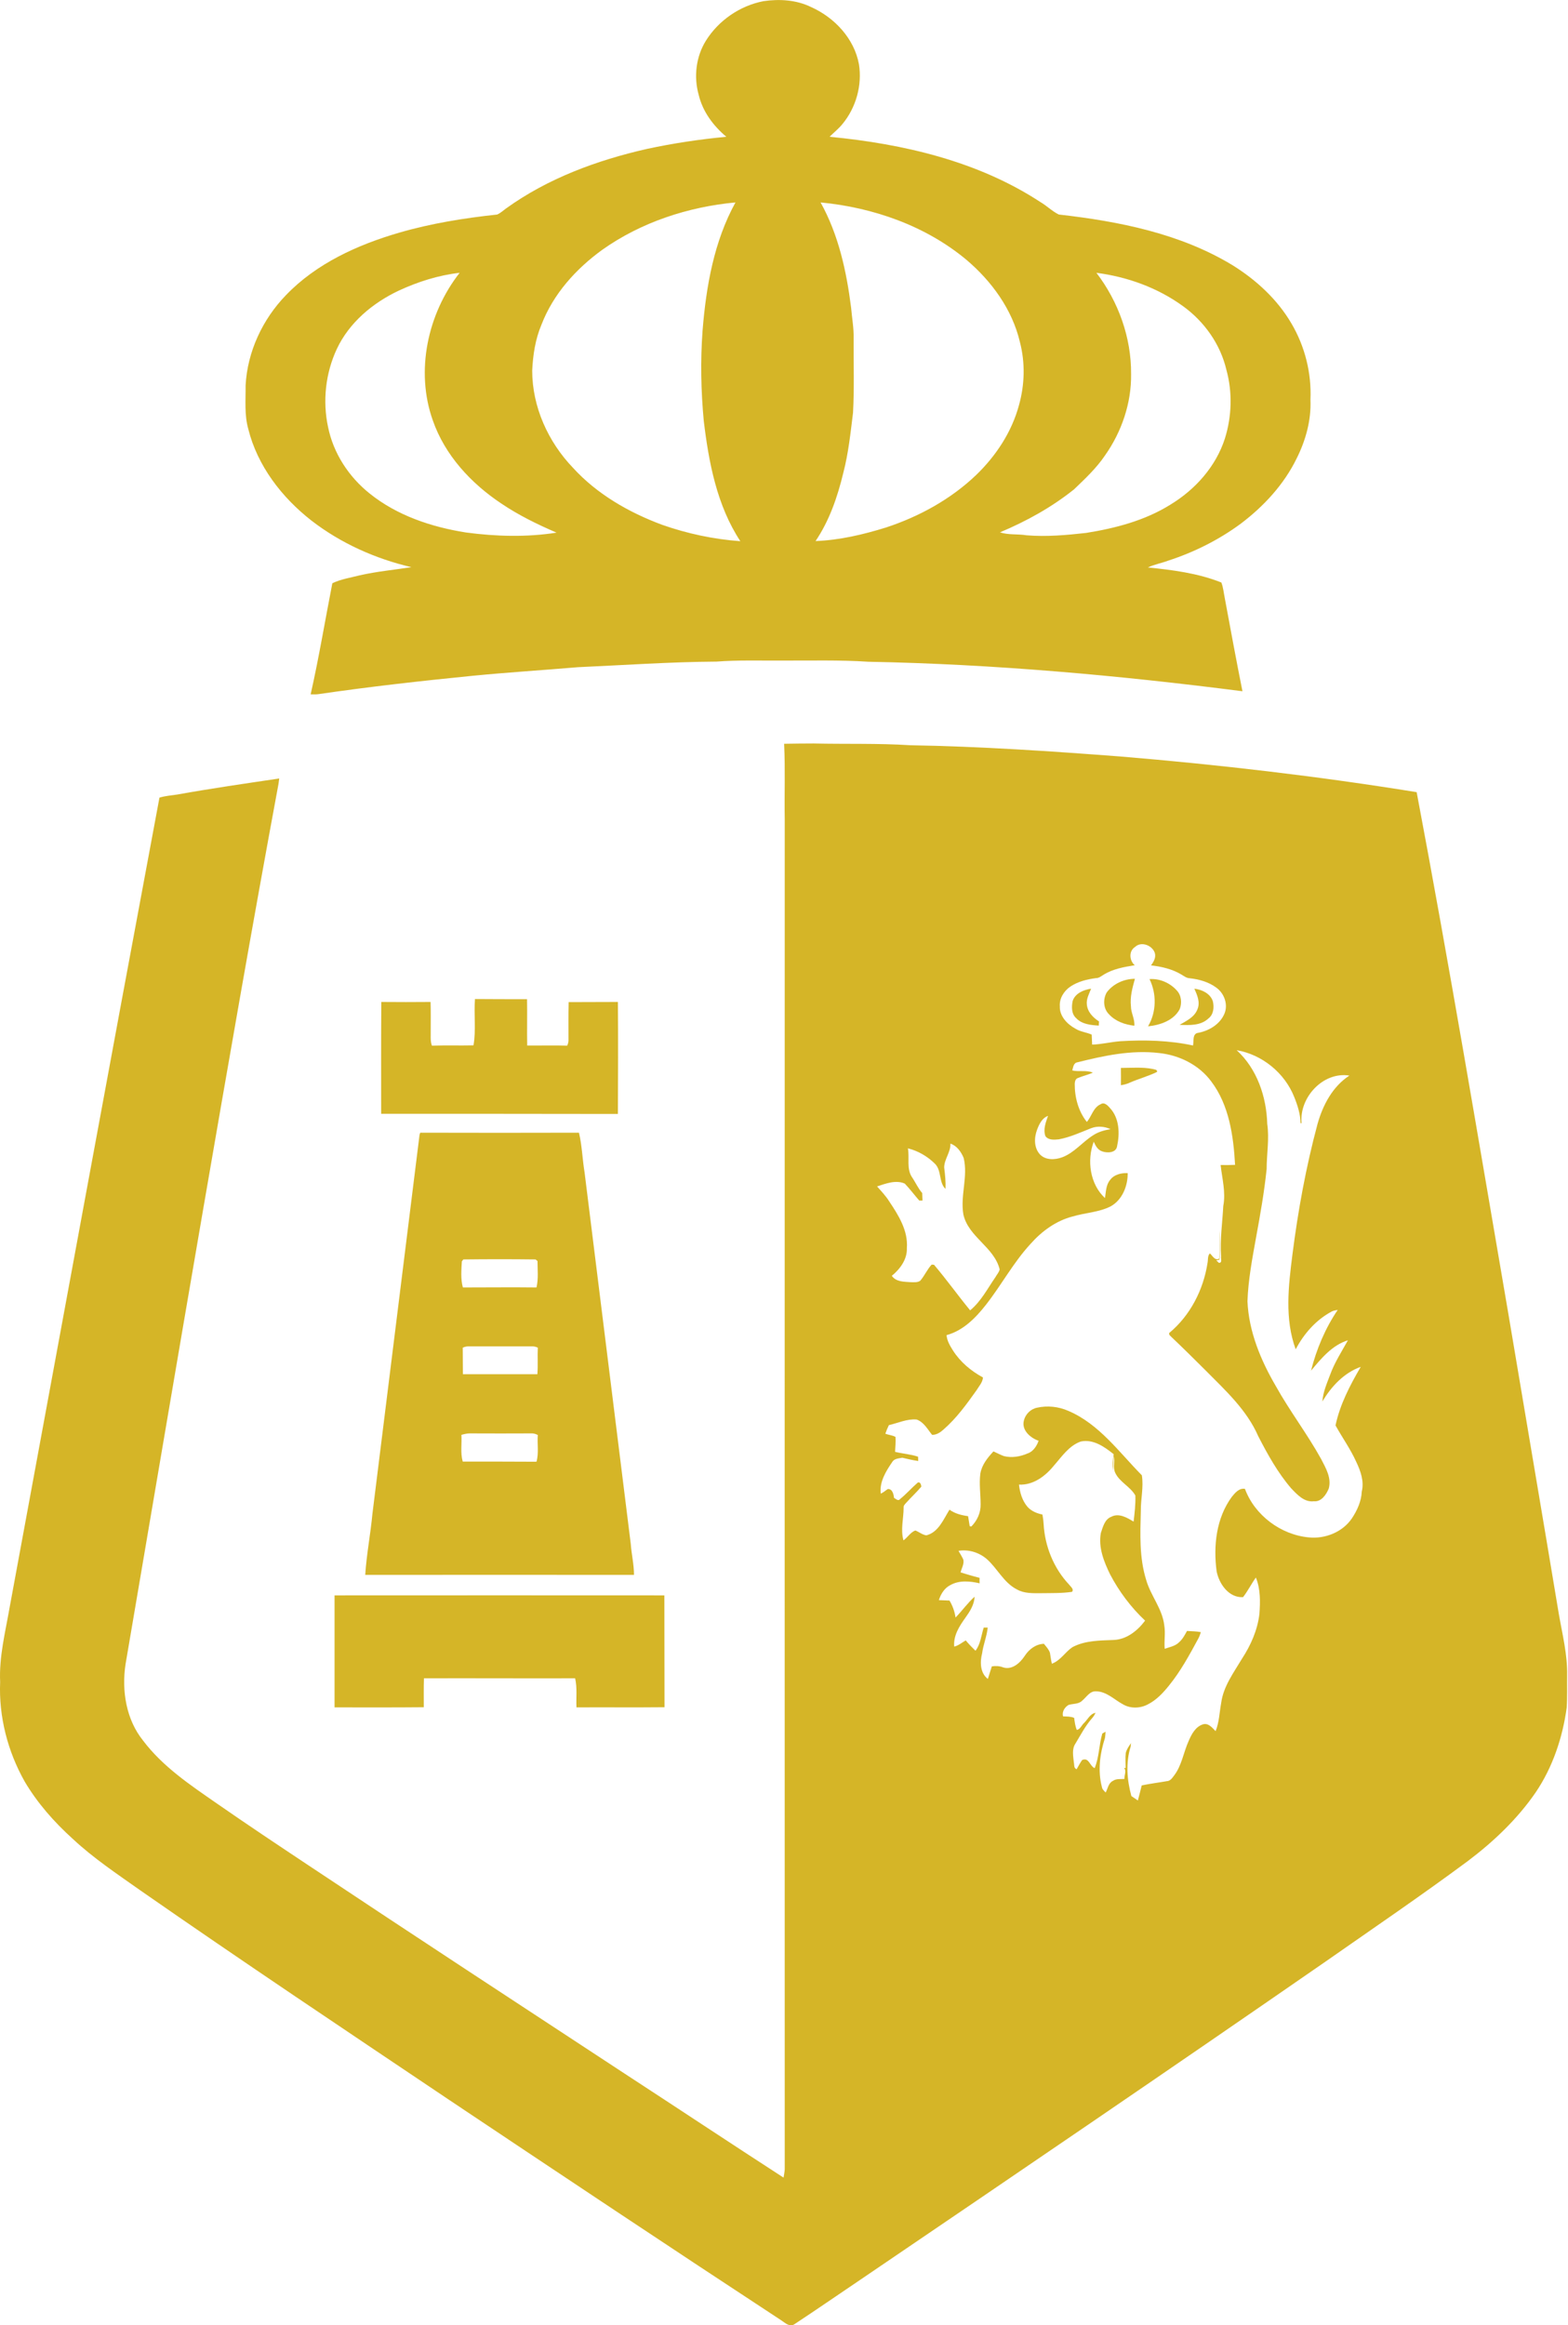
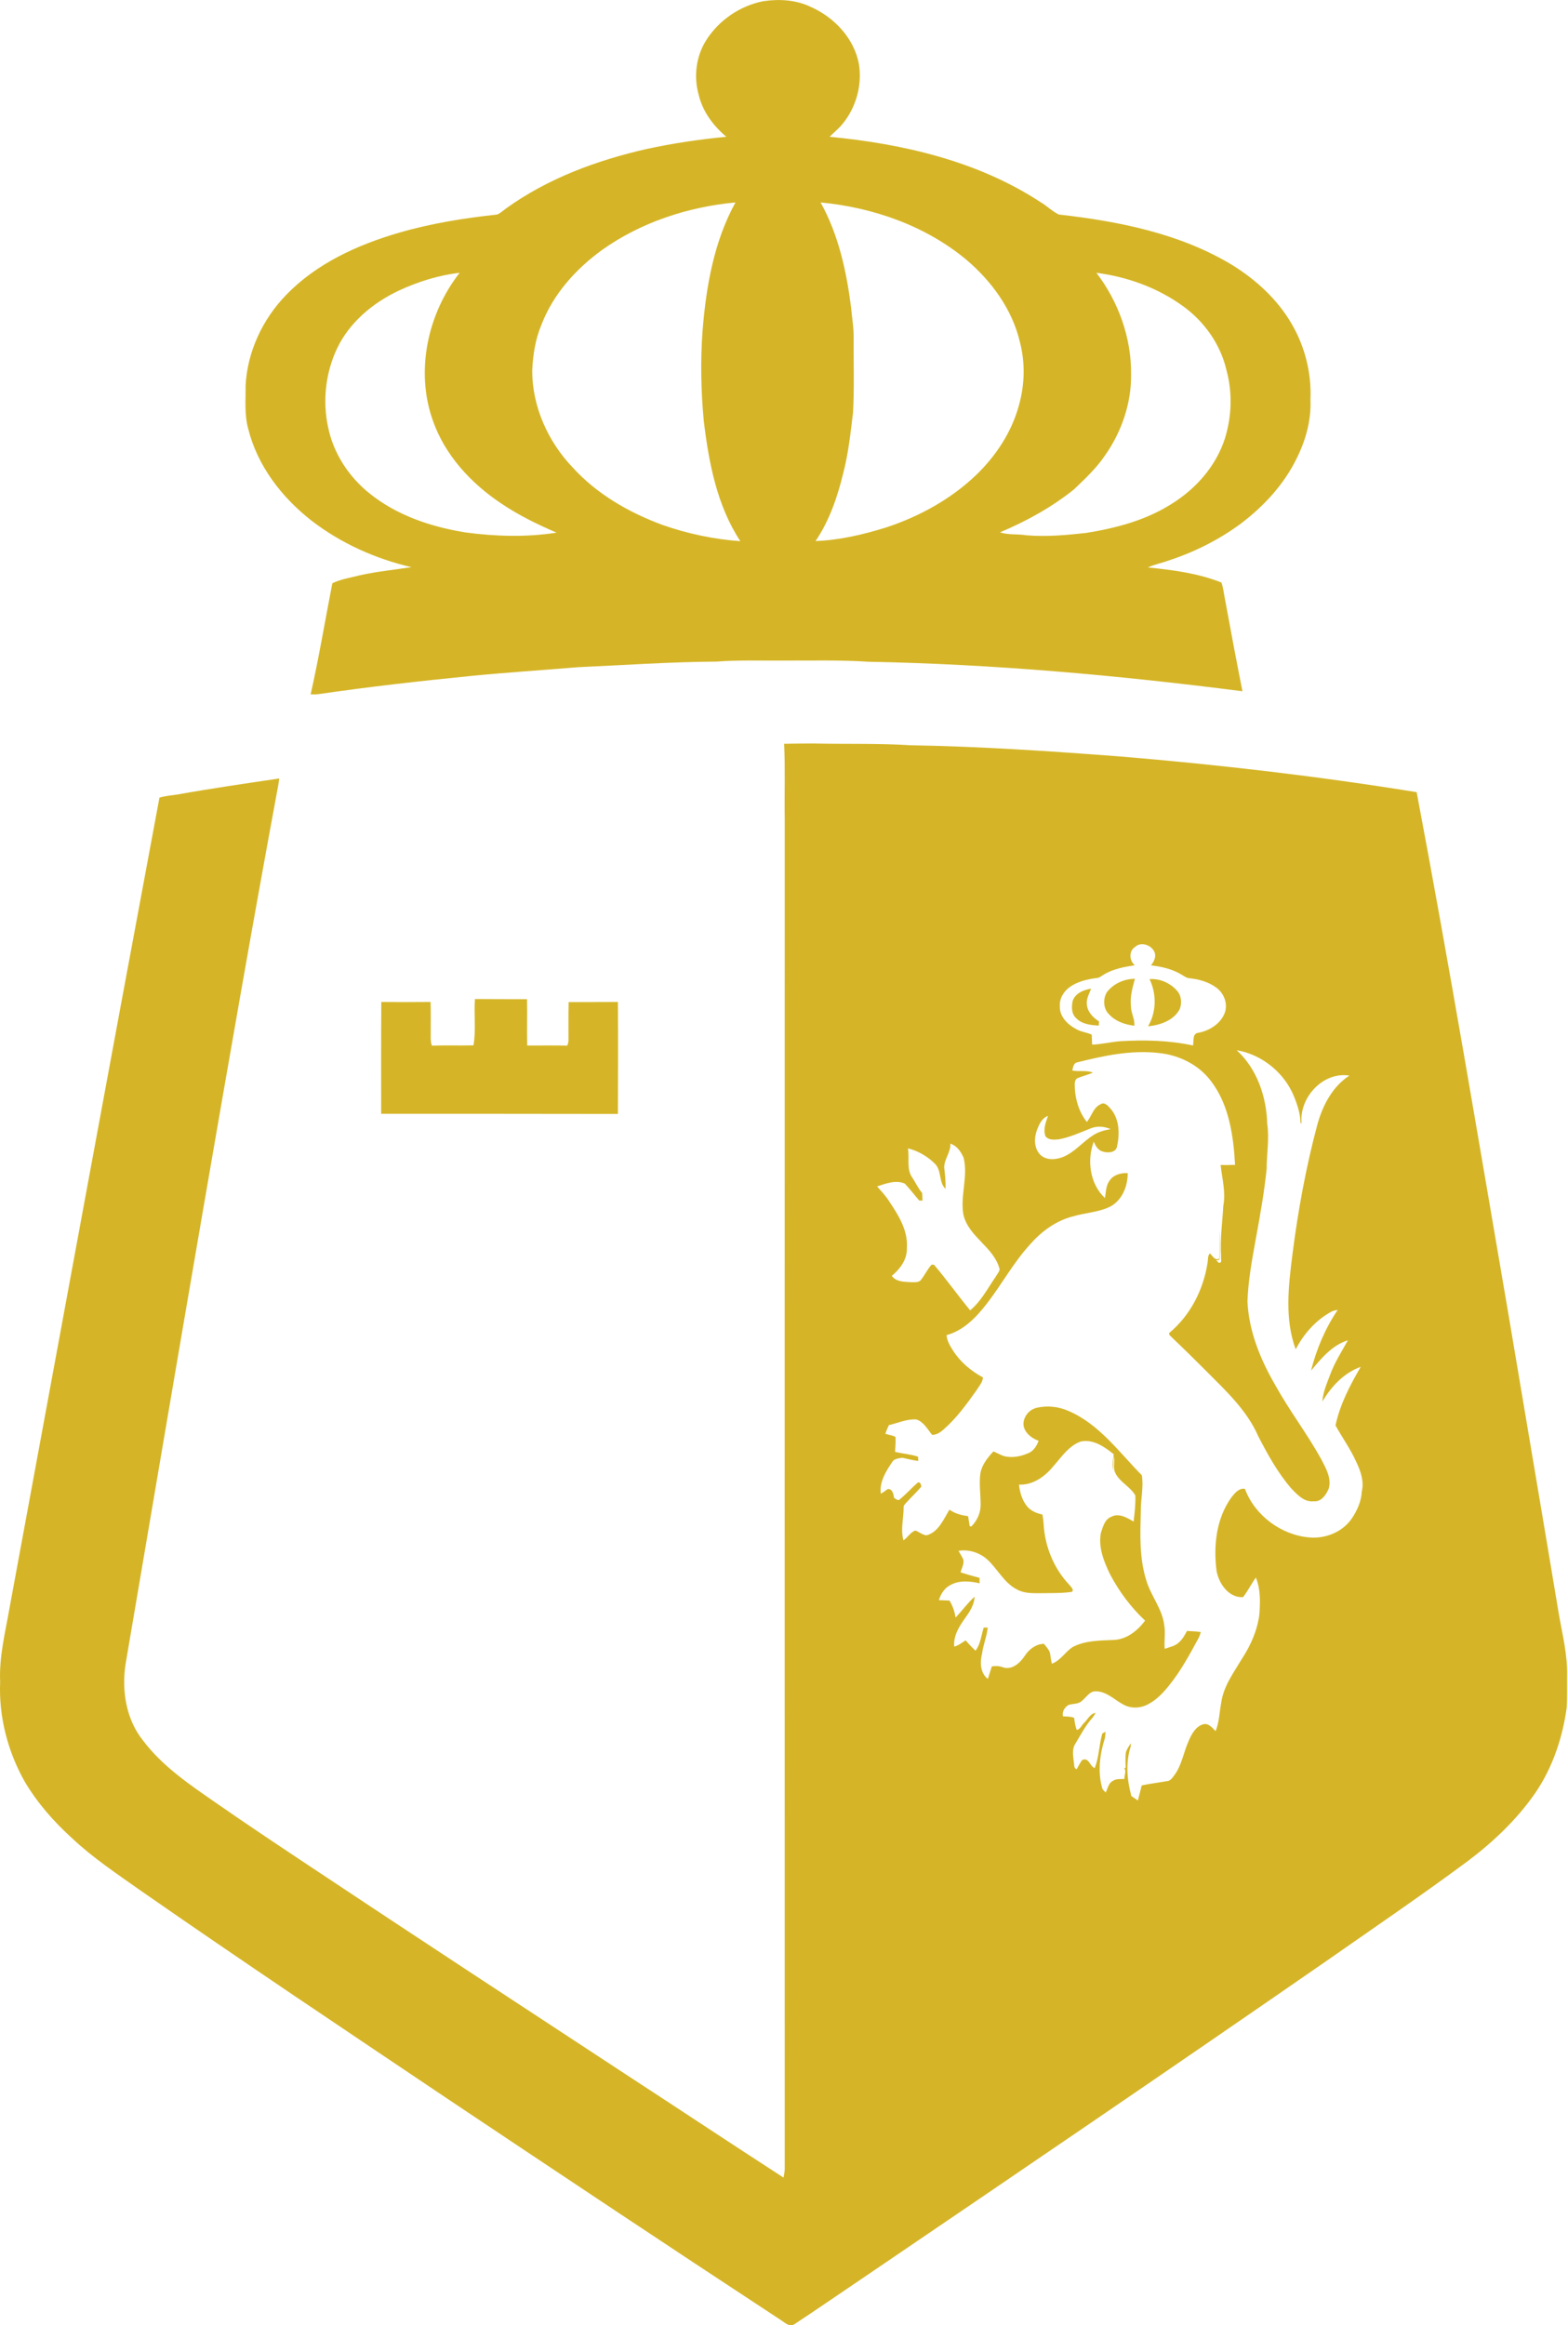
<svg xmlns="http://www.w3.org/2000/svg" version="1.2" viewBox="0 0 1063 1576" width="1063" height="1576">
  <title>Logo_BPI-svg</title>
  <style>
		.s0 { fill: #d5b527 } 
	</style>
  <path id="Layer" fill-rule="evenodd" class="s0" d="m517.5 0.8c10.9-1.6 22.3-0.9 32.2 3.9 16 7.1 29.4 21.4 32.6 38.8 2.3 14.3-2 29.5-11.2 40.6-2.6 3.2-5.8 5.7-8.7 8.6 49.9 4.8 100.6 16.5 143 44.3 4.3 2.5 7.9 6.2 12.4 8.4 40.7 4.6 82.2 12.8 117.7 34.3 16.1 10 30.5 23.2 40.1 39.7 9.1 15.5 13.6 33.6 12.8 51.5 0.6 13.8-3.2 27.5-9.3 39.7-8.6 17.7-22.3 32.5-37.9 44.3-14.9 11-31.7 19.4-49.3 25.1-4.5 1.7-9.3 2.5-13.7 4.6 16.9 1.7 34 3.9 49.8 10.2 1.3 3.4 1.6 7 2.3 10.5 3.9 21.1 7.8 42.2 12 63.2-84.2-10.8-168.7-18.4-253.6-20-19.6-1.3-39.4-0.7-59.1-0.8-14.6 0.1-29.3-0.4-43.8 0.7-31.4 0.2-62.7 2.4-94 3.8-23.7 2-47.5 3.5-71.2 5.8-35.1 3.5-70.1 7.4-105 12.5-1.7 0.2-3.4 0.1-5 0.1 5.6-24.9 9.8-50.2 14.7-75.3 5.8-2.8 12.5-3.8 18.7-5.4 11.5-2.6 23.3-3.7 34.9-5.5-24.4-5.7-47.9-16.2-67.8-31.6-20.1-15.7-36.6-37.1-42.8-62.1-2.7-9.6-1.7-19.7-1.8-29.5 1.2-22.8 11.5-44.8 27.3-61.1 20.6-21.5 48.6-34.2 76.8-42.4 21.7-6.3 44.1-9.9 66.5-12.3 2.2-1 3.9-2.6 5.8-4 28.4-20.5 61.8-32.8 95.8-40.5 17.7-3.8 35.7-6.5 53.7-8.2-8.8-7.4-16-17-18.7-28.3-3.5-12.3-1.9-26 4.9-36.9 8.6-13.7 23-23.6 38.9-26.7zm-109.2 168.5c-17.8 12.9-33.2 29.9-41.2 50.7-4.2 9.9-5.8 20.6-6.3 31.2 0 24.5 10.8 48.3 27.6 65.8 16.3 17.9 37.9 30.3 60.5 38.7 17.1 6 35 9.8 53 11.1-15.9-24.2-21.4-53.3-24.8-81.6-1.9-20.3-2.3-40.8-0.8-61.2 2.4-29.8 7.7-60.3 22.3-86.8-32.1 3-63.9 13.4-90.3 32.1zm148-32.1c12.2 21.9 17.6 46.8 20.7 71.4 0.6 7 1.9 13.9 1.7 20.9-0.1 16.7 0.5 33.5-0.4 50.2-1.7 13.7-3.1 27.4-6.6 40.8-3.9 16.2-9.4 32.3-18.8 46.2 16.3-0.6 32.3-4.4 47.8-9.2 22.5-7.4 43.8-19.1 61-35.5 13.5-13 24.2-29.2 29.1-47.4 3.9-13.9 4.3-28.8 0.6-42.9-5.2-22-19.1-41.1-36.2-55.6-27.7-23.1-63.3-35.5-98.9-38.9zm-285.8 59.7c-17.7 8.3-33.8 21.7-42.2 39.7-7.6 16.3-9.7 35.2-5.9 52.8 3.6 17.8 14 33.7 28.1 45 18.6 15 42 22.8 65.4 26.5 20.3 2.7 41.1 3.3 61.4 0.1-13-5.6-25.7-11.8-37.4-19.7-20.6-13.7-38.3-32.8-46.5-56.4-11.9-33.5-3.5-72.3 18.2-100-14.2 1.6-28.1 6-41.1 12zm472.8-12c14.9 19.5 23.7 43.9 23.5 68.6 0.3 19.6-6.4 39.2-17.7 55.2-5.8 8.6-13.5 15.8-20.9 22.9-15.2 12.2-32.4 21.7-50.3 29.2 5.8 1.9 12.1 1 18 2 13.5 1.1 27-0.1 40.4-1.6 20-3.2 39.9-8.4 57.2-19.2 16.8-10.2 30.8-25.8 36.9-44.8 4.7-15 5.2-31.4 1-46.6-4.1-17.4-15-32.7-29.4-43.1-17.2-12.5-37.8-19.9-58.7-22.6z" />
  <path id="Layer" fill-rule="evenodd" class="s0" d="m531.6 504.1c6.2-0.1 13.3-0.2 19.9-0.2 21.9 0.5 43.8-0.2 65.7 1.2 47.4 0.8 94.8 4 142.1 7.6 67.3 5.6 134.4 13.4 201.1 24.2 22.3 118 42.1 236.5 62.4 354.9 11.3 67.4 22.8 134.8 34 202.2 2.4 13.8 5.9 27.5 5.6 41.7-0.1 7.2 0.2 14.5-0.3 21.8-2.8 20.3-9.5 40.3-21 57.3-12.5 18.2-28.7 33.5-46.2 46.7-31.6 23.4-64.1 45.5-96.3 68-105.2 72.8-210.9 144.7-316.8 216.6-14.4 9.7-28.7 19.6-43.3 29.2-3.2 2.1-6.3-1-8.9-2.7-75.2-49.3-150-99.2-224.7-149.1-70.1-47.1-140.4-94-209.8-142.3-15.7-11.1-31.8-21.8-45.9-35-12.5-11.3-23.9-24.2-32.5-38.8-11.5-20.4-17.6-44-16.6-67.4-0.8-17.1 3.5-33.7 6.4-50.4 33.8-183 67.4-366 101.6-549 3.9-1.2 8.1-1.5 12.1-2.1 22.8-4.1 45.7-7.4 68.6-10.8l0.5-0.1c-0.1 1-0.4 2.8-0.5 3.7-17.8 96-34.5 192.3-51.1 288.5-17.7 102.7-35.1 205.5-52.6 308.2-2.7 17.9 0.4 37.4 11.9 51.7 13.3 17.6 31.8 30 49.7 42.4 20.7 14.4 41.6 28.3 62.5 42.2 71.2 47.4 142.9 94.3 214.4 141.2 35.9 23.4 71.6 47.1 107.6 70.4 0.3-1.9 0.7-3.8 0.8-5.7-0.1-305 0-610 0-915-0.3-16.8 0.4-33.7-0.4-50.6zm237.9 137.7c-4.4 2.8-3.9 9.3-0.2 12.4-7.4 1.2-15 2.5-21.4 6.6-1.5 0.9-2.9 2.1-4.7 2.1-6.2 0.8-12.4 2.3-17.6 5.8-4.3 2.9-7.5 8-7.1 13.3-0.3 6.6 4.9 12.1 10.4 15.1 3.4 2.2 7.5 2.5 11.2 4.1q0.1 3.4 0.3 6.8c6.4-0.2 12.7-1.8 19-2.3 16.5-1 33.2-0.6 49.4 2.9 0.6-2.9-0.6-8.2 3.6-8.6 7.3-1.4 14.7-5.8 17.7-13 2.6-6.2-0.1-13.7-5.5-17.6-5.2-3.9-11.8-5.7-18.2-6.4-2.1-0.1-3.8-1.5-5.5-2.5-6.2-3.7-13.4-5.4-20.6-6.2 1.8-2.4 3.5-5.3 2.6-8.4-1.7-5.2-9.2-8.1-13.4-4.1zm68.9 70c13.8 12.6 20.2 31.6 20.7 49.9 1.5 10.2-0.4 20.4-0.4 30.6-1.6 15.5-4.3 30.8-7.1 46-2.6 14.5-5.4 29-5.9 43.7 0.9 20.5 9 39.9 19.2 57.4 9.4 16.9 21.3 32.4 30.7 49.4 3.2 6.2 7.2 12.9 5.2 20.1-1.7 4.1-5 9.1-10.1 8.6-6.5 0.8-11.3-4.5-15.4-8.8-9.1-10.6-15.9-22.9-22.3-35.3-7.7-17.7-22.1-30.9-35.4-44.3-7.7-7.7-15.5-15.4-23.4-22.9-0.7-0.8-2-1.5-1.5-2.8 14.2-11.8 23.1-29.2 25.9-47.3 0.5-2.2-0.1-4.8 1.6-6.6 1.8 1.5 3.3 5.1 6.3 3.6 0.5-6.3-0.1-12.7 0.2-19 0 6.6 0.4 13.2 0 19.7-0.6 0.1-1.7 0.3-2.2 0.4 0.4 0.4 1.4 1.2 1.8 1.7 2.6 0.1 1.2-2.9 1.5-4.4-0.8-11.4 0.9-22.7 1.5-34.1 1.8-9.4-0.8-18.6-1.8-27.8q4.9 0.1 9.8-0.1c-1.1-19.6-4-40.5-16.2-56.6-8.3-11.2-21.7-17.8-35.4-19.2-18.7-2.2-37.3 1.8-55.3 6.3-2.7 0.4-2.8 3.4-3.5 5.5 4.6 1.1 9.7-0.4 14 1.5-3.4 1.5-7 2.3-10.3 3.7-1.5 0.5-1.9 2.3-2 3.7-0.1 9.2 2.4 18.7 8.2 26 3.3-3.8 4.3-9.8 9.4-12 2.5-1.7 4.9 1 6.4 2.7 6.3 6.9 6.6 17.2 4.7 25.8-0.7 4.5-6.5 4.7-10 3.5-3.1-1-4.6-3.8-5.8-6.6-4.8 12.6-2.6 28.8 7.6 38.2 0.7-4.2 0.6-8.9 3.5-12.3 2.7-3.7 7.6-4.8 11.9-4.6 0.1 8.6-3.6 18.1-11.5 22.5-8 4.1-17.3 4.3-25.9 6.9-11.2 2.9-20.9 10-28.5 18.6-11.6 12.6-19.6 27.7-30.1 41.1-7 9-15.6 17.7-26.8 20.7 0.3 3.9 2.4 7.3 4.4 10.5 5 7.8 12.2 13.8 20.3 18.2-0.3 3.4-2.7 5.9-4.4 8.7-6.7 9.4-13.6 19-22.5 26.7-2.1 1.9-4.6 3.5-7.6 3.5-3-3.7-5.6-8.7-10.5-10.4-6.4-0.6-12.6 2.4-18.8 3.8q-1.4 2.9-2.4 5.8c2.2 0.9 4.8 1 6.9 2.2 0.2 3.4-0.1 6.8-0.3 10.1 5.2 1.3 10.6 1.6 15.6 3.3 0 0.8 0.1 2.2 0.1 2.9-3.7-0.5-7.3-1.4-10.8-2.2-2.5 0.5-5.5 0.5-6.9 3-4.2 6.2-8.7 13.4-7.7 21.3 1.8-0.7 3.2-2.1 4.8-3.1 3.2-0.1 3.9 3.6 4.2 6 1.2 0.6 2.8 2.5 4.1 0.8 4.2-3.4 7.8-7.5 11.9-11.1 1.7-0.9 2.4 1.4 2.5 2.7-3.3 3.9-7.1 7.4-10.5 11.2-0.8 0.9-1.7 1.8-1.5 3 0 7.4-2.2 14.9-0.1 22.2 2.8-2 4.7-5.4 8-6.7 2.5 0.9 4.7 2.9 7.5 3.3 8.3-2.1 11.6-10.9 15.7-17.4 3.7 2.7 8.2 3.8 12.6 4.4 0.4 2.3 0.7 4.6 1.1 6.8 0.3 0.1 0.8 0.2 1.1 0.2 3.9-3.9 6.4-9.3 6.3-14.9 0-7-1.1-14-0.2-20.9 1-6 4.9-10.8 8.9-15.1 2.3 1 4.6 2.3 7.1 3.2 5.3 1.3 11 0.4 16-1.8 3.8-1.2 6.3-5.1 7.5-8.6-5.5-1.9-11.6-7.1-10-13.6 1-4.3 4.5-7.9 8.9-8.8 7.1-1.6 14.7-0.8 21.4 2.2 20.8 8.9 34.3 28 49.7 43.6 1.3 8-0.8 16.2-0.7 24.2-0.4 15.6-1.1 31.5 3.6 46.6 3 10.7 11 19.6 12.3 30.9 0.9 5.3-0.2 10.6 0.3 15.9 3.3-1.2 7.1-1.8 9.7-4.4 2.4-2.1 3.9-4.9 5.4-7.7 3.1 0.2 6.3 0.2 9.4 0.8-0.5 1.6-1 3.1-1.8 4.5-5.9 10.9-11.9 22-19.8 31.7-4 5-8.6 9.9-14.4 12.8-5.1 2.7-11.5 2.9-16.5 0.1-6.1-3.2-11.3-8.9-18.6-9-4.2-0.2-6.4 3.9-9.2 6.2-2.4 2.6-6.2 2.1-9.3 3-2.7 1.5-4.7 4.7-3.8 7.8 2.5 0.1 5.1 0 7.5 1 0.4 2.8 0.7 5.6 1.8 8.2 2.3-0.4 3.3-3.3 4.9-4.7 2.5-2.4 4.1-6.3 7.8-6.9-0.6 1.3-1.4 2.6-2.4 3.7-4.5 5.1-7.7 11.3-11.2 17.1-2.6 3.8-1.5 8.6-1.1 12.8 0.4 1.6-0.2 3.9 1.9 4.6 1.2-2.1 2.3-4.2 3.7-6.2 4.6-2.1 5.1 4 8.5 5.5 3.1-7.5 2.9-15.8 5.2-23.5 0.5-0.3 1.6-0.9 2.2-1.2q-0.1 2.1-0.4 4.2c-3.4 10.6-5 22.2-2.1 33.2 0.2 1.6 1.5 2.7 2.6 3.8 1.4-2.7 1.8-6.4 4.9-7.9 2.3-1.6 5.2-1.1 7.8-1.3-0.2-2.4 1.6-5.6-0.3-7.5l1.1 0.1c0-3.4-0.3-6.8 0.1-10.2 0.6-2.5 2.1-4.6 3.6-6.7-0.1 0.6-0.3 1.8-0.3 2.4-3.4 10.8-2.5 22.6 0.5 33.5q2.2 1.5 4.4 3c0.9-3.4 1.8-6.8 2.6-10.2 5.6-1.2 11.4-1.9 17.1-2.9 2.2-0.1 3.5-2 4.7-3.6 5.4-6.9 6.5-15.9 10.1-23.8 1.9-4.4 4.5-9.3 9.3-11 3.9-1.4 6.5 2.1 8.9 4.5 2.5-6.1 2.6-12.8 3.8-19.2 1.5-11.2 8.5-20.5 14.1-29.9 6-9.2 10.5-19.4 11.8-30.3 0.6-8.2 0.8-16.9-2.4-24.7-3.1 4.3-5.4 9.1-8.7 13.3-9.6 0.5-16.2-8.9-17.9-17.5-2.3-17.2-0.3-36.1 10.3-50.5 2.2-2.7 5-6.1 8.9-5.4 6.6 17.9 24.4 31.2 43.4 32.9 11 1.1 22.8-3.6 29.1-12.9 3.6-5.4 6.4-11.6 6.7-18.2 1.7-6.9-0.8-13.9-3.7-20-3.9-8.7-9.5-16.5-14.1-24.8 3-14.2 9.8-27.2 17.1-39.7-11.3 4-20 13.3-26 23.5 0.4-6.4 3.1-12.4 5.3-18.3 3-8.2 7.8-15.6 12-23.2-10.7 3.3-18.1 12.3-25 20.6 3.7-14.6 9.6-28.7 18.1-41.2-1.3 0.3-2.7 0.4-3.9 1-10.8 5.7-19 15.1-24.6 25.7-7.6-20.6-4.9-43-2.2-64.3 3.8-29.8 9.2-59.4 17-88.4 3.6-12.8 10.2-25.4 21.6-32.8-17.7-2.9-34.1 14.8-32.4 32.2-0.2 0-0.5 0.1-0.7 0.1-0.1-6.2-2-12.1-4.3-17.8-6.4-16.2-21.7-28.8-39-31.7zm-135.3 53.8c-2.1 5.5-2.2 12.3 1.9 16.8 3.8 4 10.1 3.8 15 2 8.2-3 13.7-10.3 21-14.9 3.6-2.4 7.7-3.5 11.9-4.2-4.1-1.9-9-2.3-13.3-0.6-7.1 2.8-14.2 6.1-21.8 7.5-3.1 0.3-7 0.7-9.1-2.2-1.6-4.7 0.3-9.4 1.8-13.7-4 1.4-6 5.6-7.4 9.3zm-58.8 9.5c0.3 5.8-4.2 10.5-4.2 16.2 0.6 4.8 1.1 9.6 0.9 14.5-4.7-4.5-2.5-12.3-7.1-17-5-5-11.5-8.8-18.4-10.5 1.2 6.5-1.1 13.8 2.8 19.6 2.4 3.5 4.1 7.5 6.9 10.7q0.1 2.5 0.2 5.1c-0.5 0-1.6 0-2.2 0-3.3-3.8-6.3-7.8-9.8-11.5-6.1-2.7-12.9 0-18.8 1.9 2.9 3.3 5.9 6.4 8.2 10.1 6.3 9.4 12.9 19.9 12 31.7 0.3 7.6-4.6 14.2-10.2 18.8 2.8 4.1 8.2 4 12.6 4.3 2.2 0 4.8 0.4 6.7-1 2.9-3.4 4.7-7.7 7.7-10.9 0.4 0 1.2 0.1 1.6 0.1 8.5 10 16.2 20.8 24.5 30.9 7.4-6.1 11.8-14.8 17.2-22.6 0.9-1.7 2.5-3.3 2.8-5.2-3.8-15.2-21.2-21.9-24.6-37.2-2.2-12.8 3.3-25.7 0.2-38.3-1.7-4.1-4.6-8.3-9-9.7zm88.4 201.9c-8 2.8-12.9 10.3-18.2 16.3-5.8 7.2-14.1 13.4-23.7 12.9 0.6 5.4 2.2 10.9 5.8 15.1 2.6 2.9 6.3 4.4 10.1 5.2q0.6 3.1 0.8 6.3c0.8 15.1 6.8 30.1 17.3 41.2 0.9 1.3 3.6 3.2 1.9 4.9-6.9 1-13.9 0.8-20.9 0.9-5.5 0-11.3 0.3-16.3-2.5-9-4.5-13.3-14.3-20.6-20.7-5.3-4.5-12.3-6.6-19.1-5.5 1.1 2 2.4 3.9 3.3 6 0.6 3-1.2 5.8-1.9 8.6 4.2 1.3 8.5 2.6 12.9 3.7q-0.1 1.8 0 3.7c-6.5-1.5-13.8-2.2-19.8 1.2-4 2-6.5 6-7.8 10.2q3.6 0.1 7.2 0.3c2.1 3.5 3.5 7.4 4.1 11.5 4.4-4.5 8.1-9.8 12.9-14.1-0.2 5.4-3.2 10-6.2 14.2-4.1 5.7-8.3 12.2-7.6 19.6 2.9-0.7 5.2-2.7 7.8-4.2 2.1 2.5 4.3 4.8 6.6 7 3.5-4.5 3.9-10.4 5.6-15.7 0.7 0 2 0 2.7 0-0.6 6-3 11.5-3.8 17.5-1.5 5.8-1.4 13.3 3.9 17.3 0.9-2.9 1.8-5.7 2.7-8.5 2.6-0.4 5.2-0.3 7.7 0.7 6.1 1.9 11.5-3.1 14.6-7.8 2.9-4.5 7.5-8 13-8.2 1.5 1.9 3.3 3.7 4.1 6.1 0.4 2.4 0.7 5 1.3 7.4 5.9-2.2 9-7.9 13.9-11.2 8.6-4.6 18.6-4.5 28.1-4.9 8.8-0.4 16.1-6.3 21.2-13.1-9.6-9-17.6-19.7-23.7-31.3-4.2-8.6-8.1-18.3-6.3-28.1 1.4-4.1 2.6-9.3 7.1-11 5.1-2.7 10.7 0.6 15.1 3.3 0.7-5.8 1.4-11.8 1.2-17.7-3.4-6.1-10.8-9.1-13.7-15.5-1.7-3.7 0.1-7.7-1-11.4-0.3 3.3-0.2 6.7-0.5 10-0.3-3.7-0.1-7.5 0.5-11.1-6.2-5-13.9-10.4-22.3-8.6z" />
  <path id="Layer" class="s0" d="m750.3 672.6c4.4-5.9 11.8-9.2 19.1-9.2-1.7 6.1-3.4 12.2-2.7 18.6 0 4.5 2.7 8.6 2.3 13.2-6.4-0.7-12.9-3-17.3-7.9-3.8-3.8-4-10.2-1.4-14.7z" />
  <path id="Layer" class="s0" d="m779.3 663.6c6.8-0.5 13.8 2.5 18.4 7.6 3.2 3.3 3.7 8.5 2.1 12.7-4 7.7-13.3 10.9-21.5 11.7 5.7-9.6 5.9-22 1-32z" />
  <path id="Layer" class="s0" d="m727.2 678.4c1.7-5.2 7.5-7.6 12.5-8.3-1.3 3.4-3.3 6.8-2.9 10.6 0.4 5.1 4.2 9 8.3 11.6-0.1 0.7-0.2 2.1-0.2 2.8-5.4-0.3-11.5-0.9-15.4-5.1-3.2-2.9-3.1-7.7-2.3-11.6z" />
-   <path id="Layer" class="s0" d="m809.7 670.1c5.1 0.6 10.7 3.2 12.5 8.4 1 4.1 0.6 9.1-3 11.8-5.2 4.9-12.8 4.6-19.5 4.3 4.6-2.7 10.1-5.2 12.1-10.6 2-4.7-0.2-9.6-2.1-13.9z" />
  <path id="Layer" class="s0" d="m322 677.1c11.8 0.1 23.5 0.1 35.3 0.1 0.2 10.4-0.1 20.9 0.1 31.4 9.1 0.1 18.1-0.2 27.1 0.1q0.9-1.8 0.9-3.7c0-8.6-0.1-17.2 0.1-25.8 11.1-0.1 22.2 0 33.4-0.1 0.2 25.3 0.1 50.6 0 75.9-53.5-0.1-107-0.1-160.5-0.1 0-25.2-0.1-50.5 0.1-75.8 11.1 0.1 22.3 0.1 33.4 0 0.2 6.4 0.1 12.8 0.1 19.2 0.1 3.5-0.4 7.1 0.8 10.4 9.4-0.3 18.8 0 28.2-0.2 1.8-10.3 0.2-20.9 1-31.4z" />
-   <path id="Layer" class="s0" d="m759.9 723.8c7.2 0 14.5-0.7 21.5 0.7 1.1 0.4 3.3 0.2 3 2-5.9 2.9-12.3 4.6-18.3 7.2q-3 1.4-6.2 1.8 0.1-5.9 0-11.7z" />
-   <path id="Layer" fill-rule="evenodd" class="s0" d="m284.9 767.7c35.8 0.1 71.7 0.1 107.6 0 2.1 8.8 2.3 17.9 3.8 26.9q15.6 125.8 31.3 251.7c0.5 7 2.2 14 2.2 21.1-60.7-0.1-121.4 0-182.2 0 0.9-14 3.6-27.7 4.9-41.6 10.7-85.5 21.2-171 31.9-256.5 0.1-0.4 0.3-1.2 0.5-1.6zm28.2 87.2c-0.3 5.8-0.9 11.9 0.7 17.7 16.6 0 33.3-0.2 49.9 0 1.4-5.8 0.7-11.9 0.7-17.9-0.3-0.3-1-0.8-1.3-1.1-16.3-0.2-32.7-0.2-49 0-0.2 0.3-0.8 1-1 1.3zm0.6 58.5c0.1 6 0 12 0.1 18 16.9 0 33.7 0 50.5 0 0.5-6 0-12 0.3-18-1.4-0.7-3-1-4.6-0.9q-20.8 0-41.5 0c-1.7-0.1-3.3 0.2-4.8 0.9zm-0.9 59.1c0.4 6-0.8 12.2 0.9 18.1 16.7 0 33.3 0 50 0.1 1.7-5.9 0.4-12.1 0.9-18.1-1.5-0.8-3-1.2-4.6-1.1q-20.8 0.1-41.6 0c-1.9 0-3.8 0.5-5.6 1z" />
-   <path id="Layer" class="s0" d="m226.8 1081.3c74.6 0 149.1-0.1 223.6 0 0.1 25.3 0 50.6 0.1 75.8-19.9 0.2-39.8 0-59.7 0.1-0.3-6.6 0.6-13.2-0.9-19.7-34.1 0.1-68.3-0.1-102.5 0-0.2 6.6-0.1 13.1-0.1 19.6-20.1 0.2-40.3 0.1-60.5 0.1 0-25.3 0-50.6 0-75.9z" />
</svg>